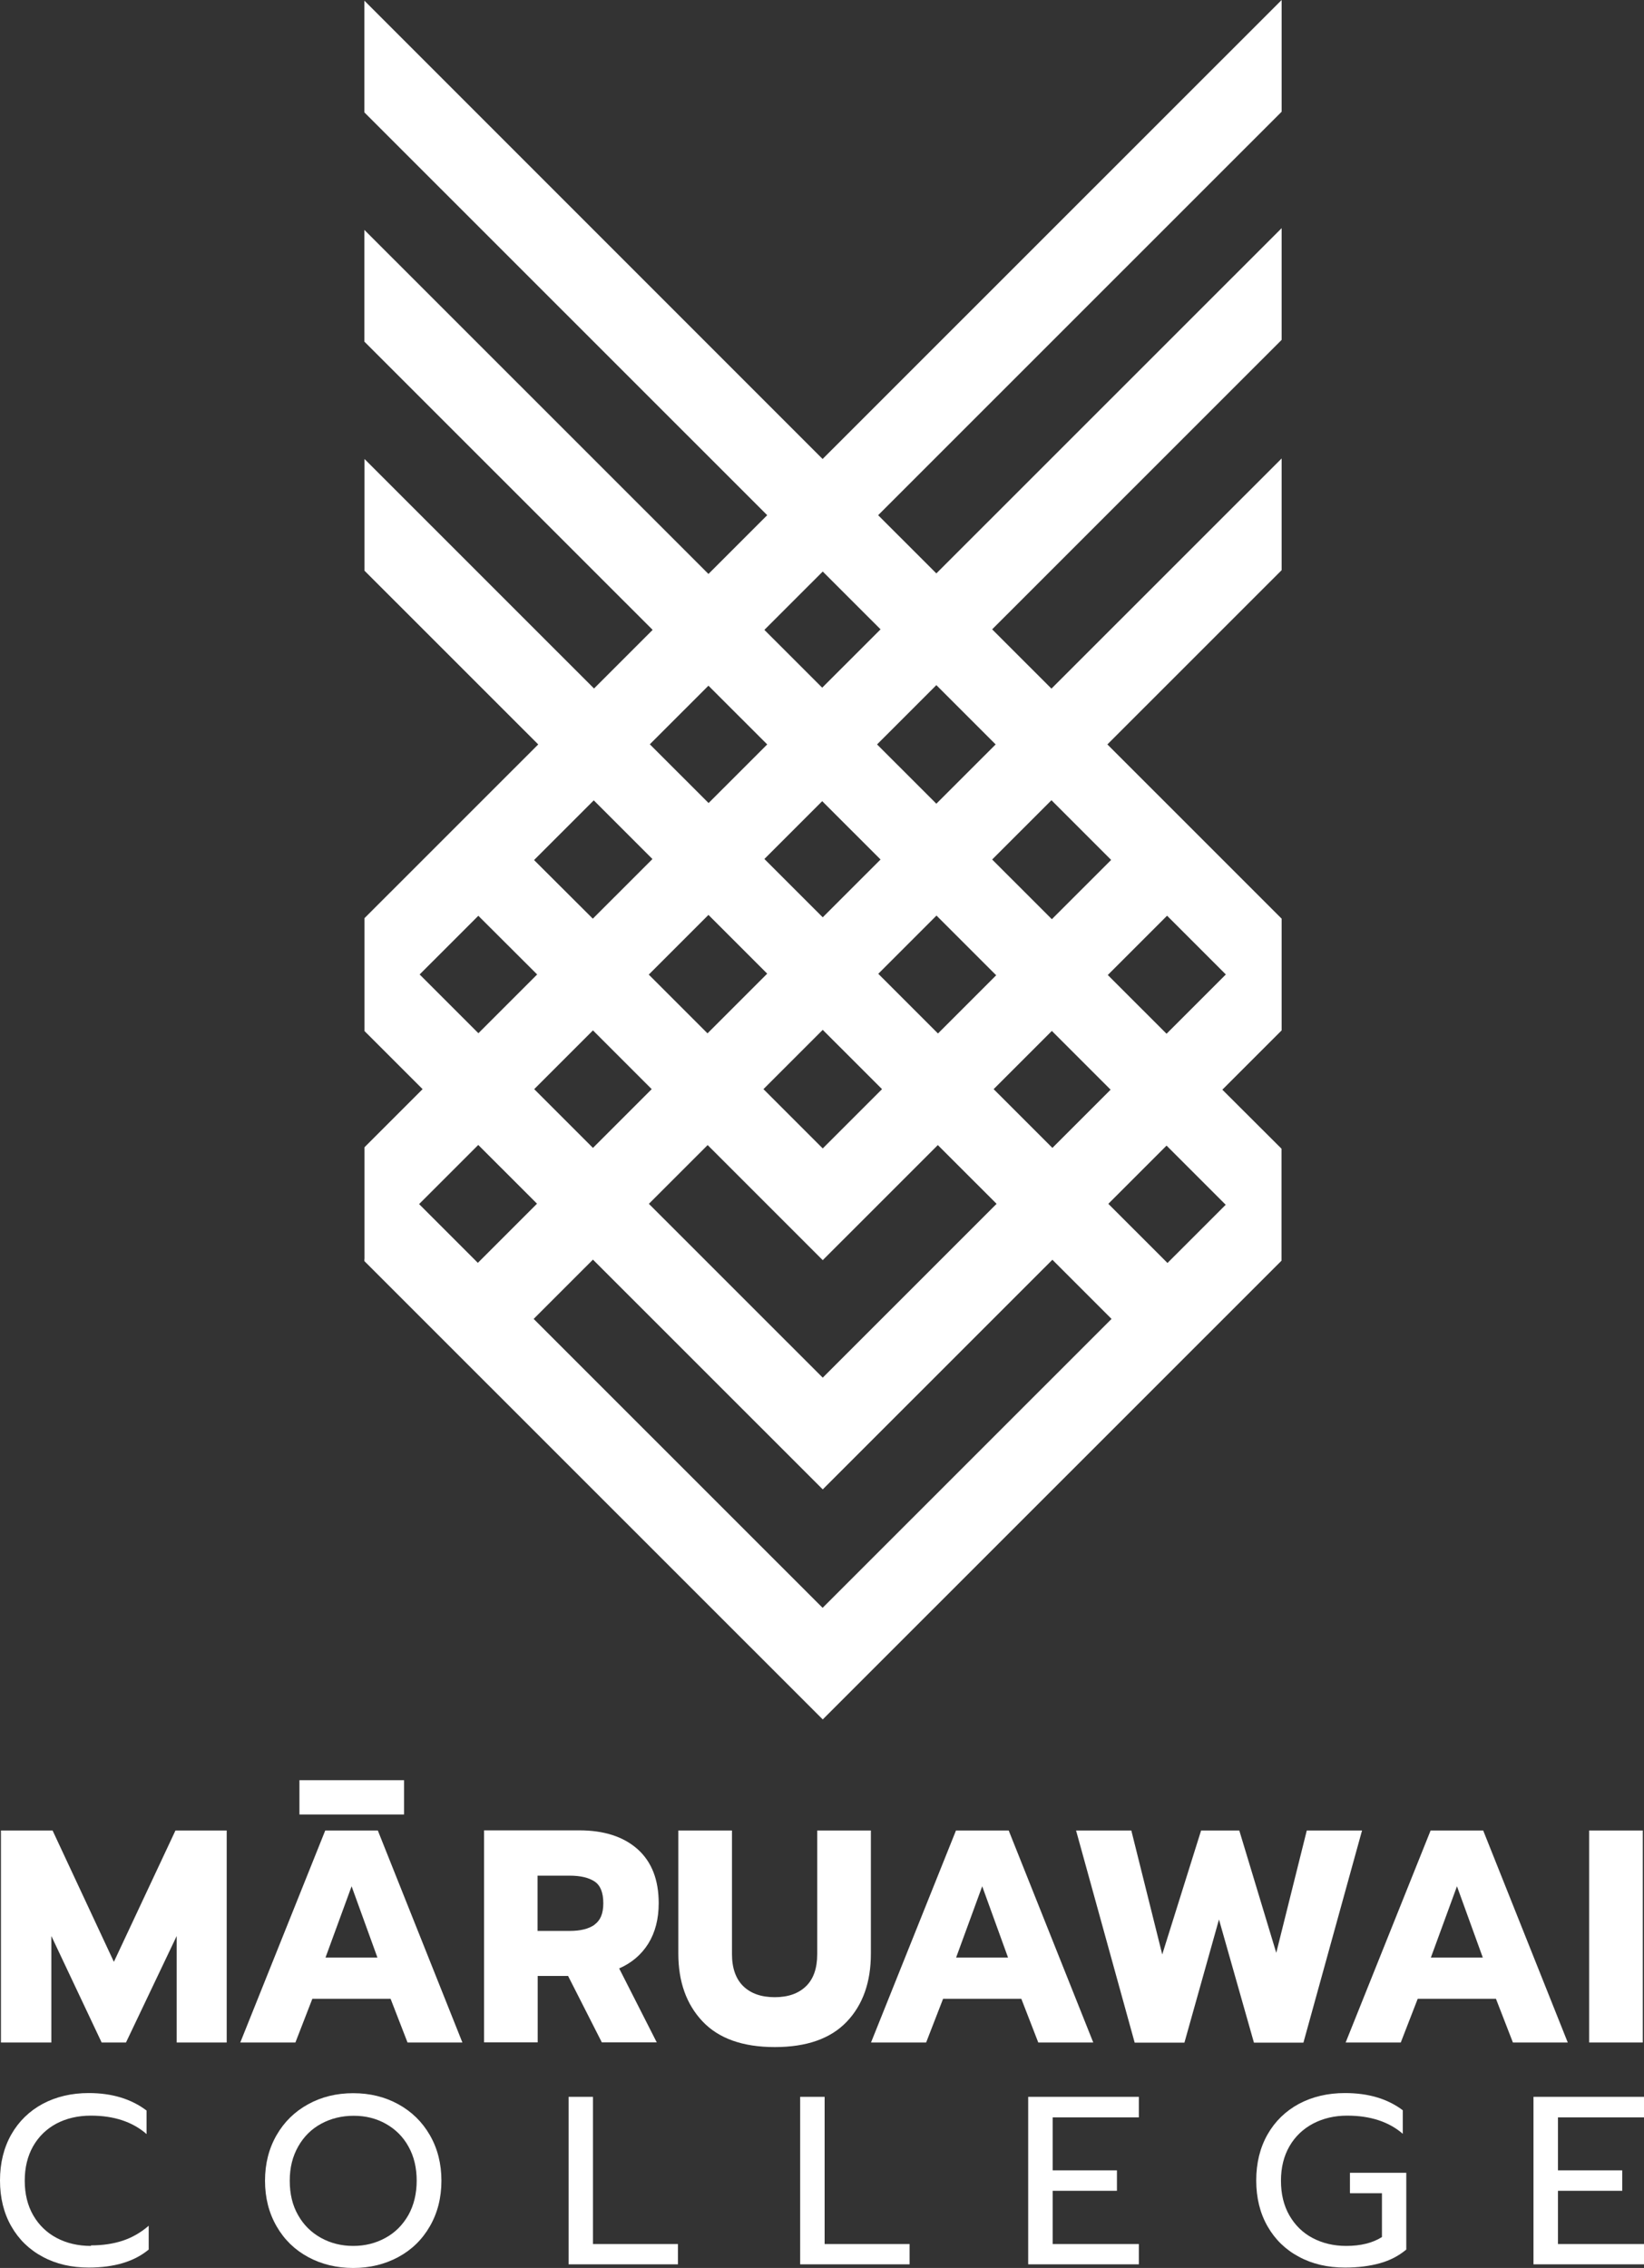
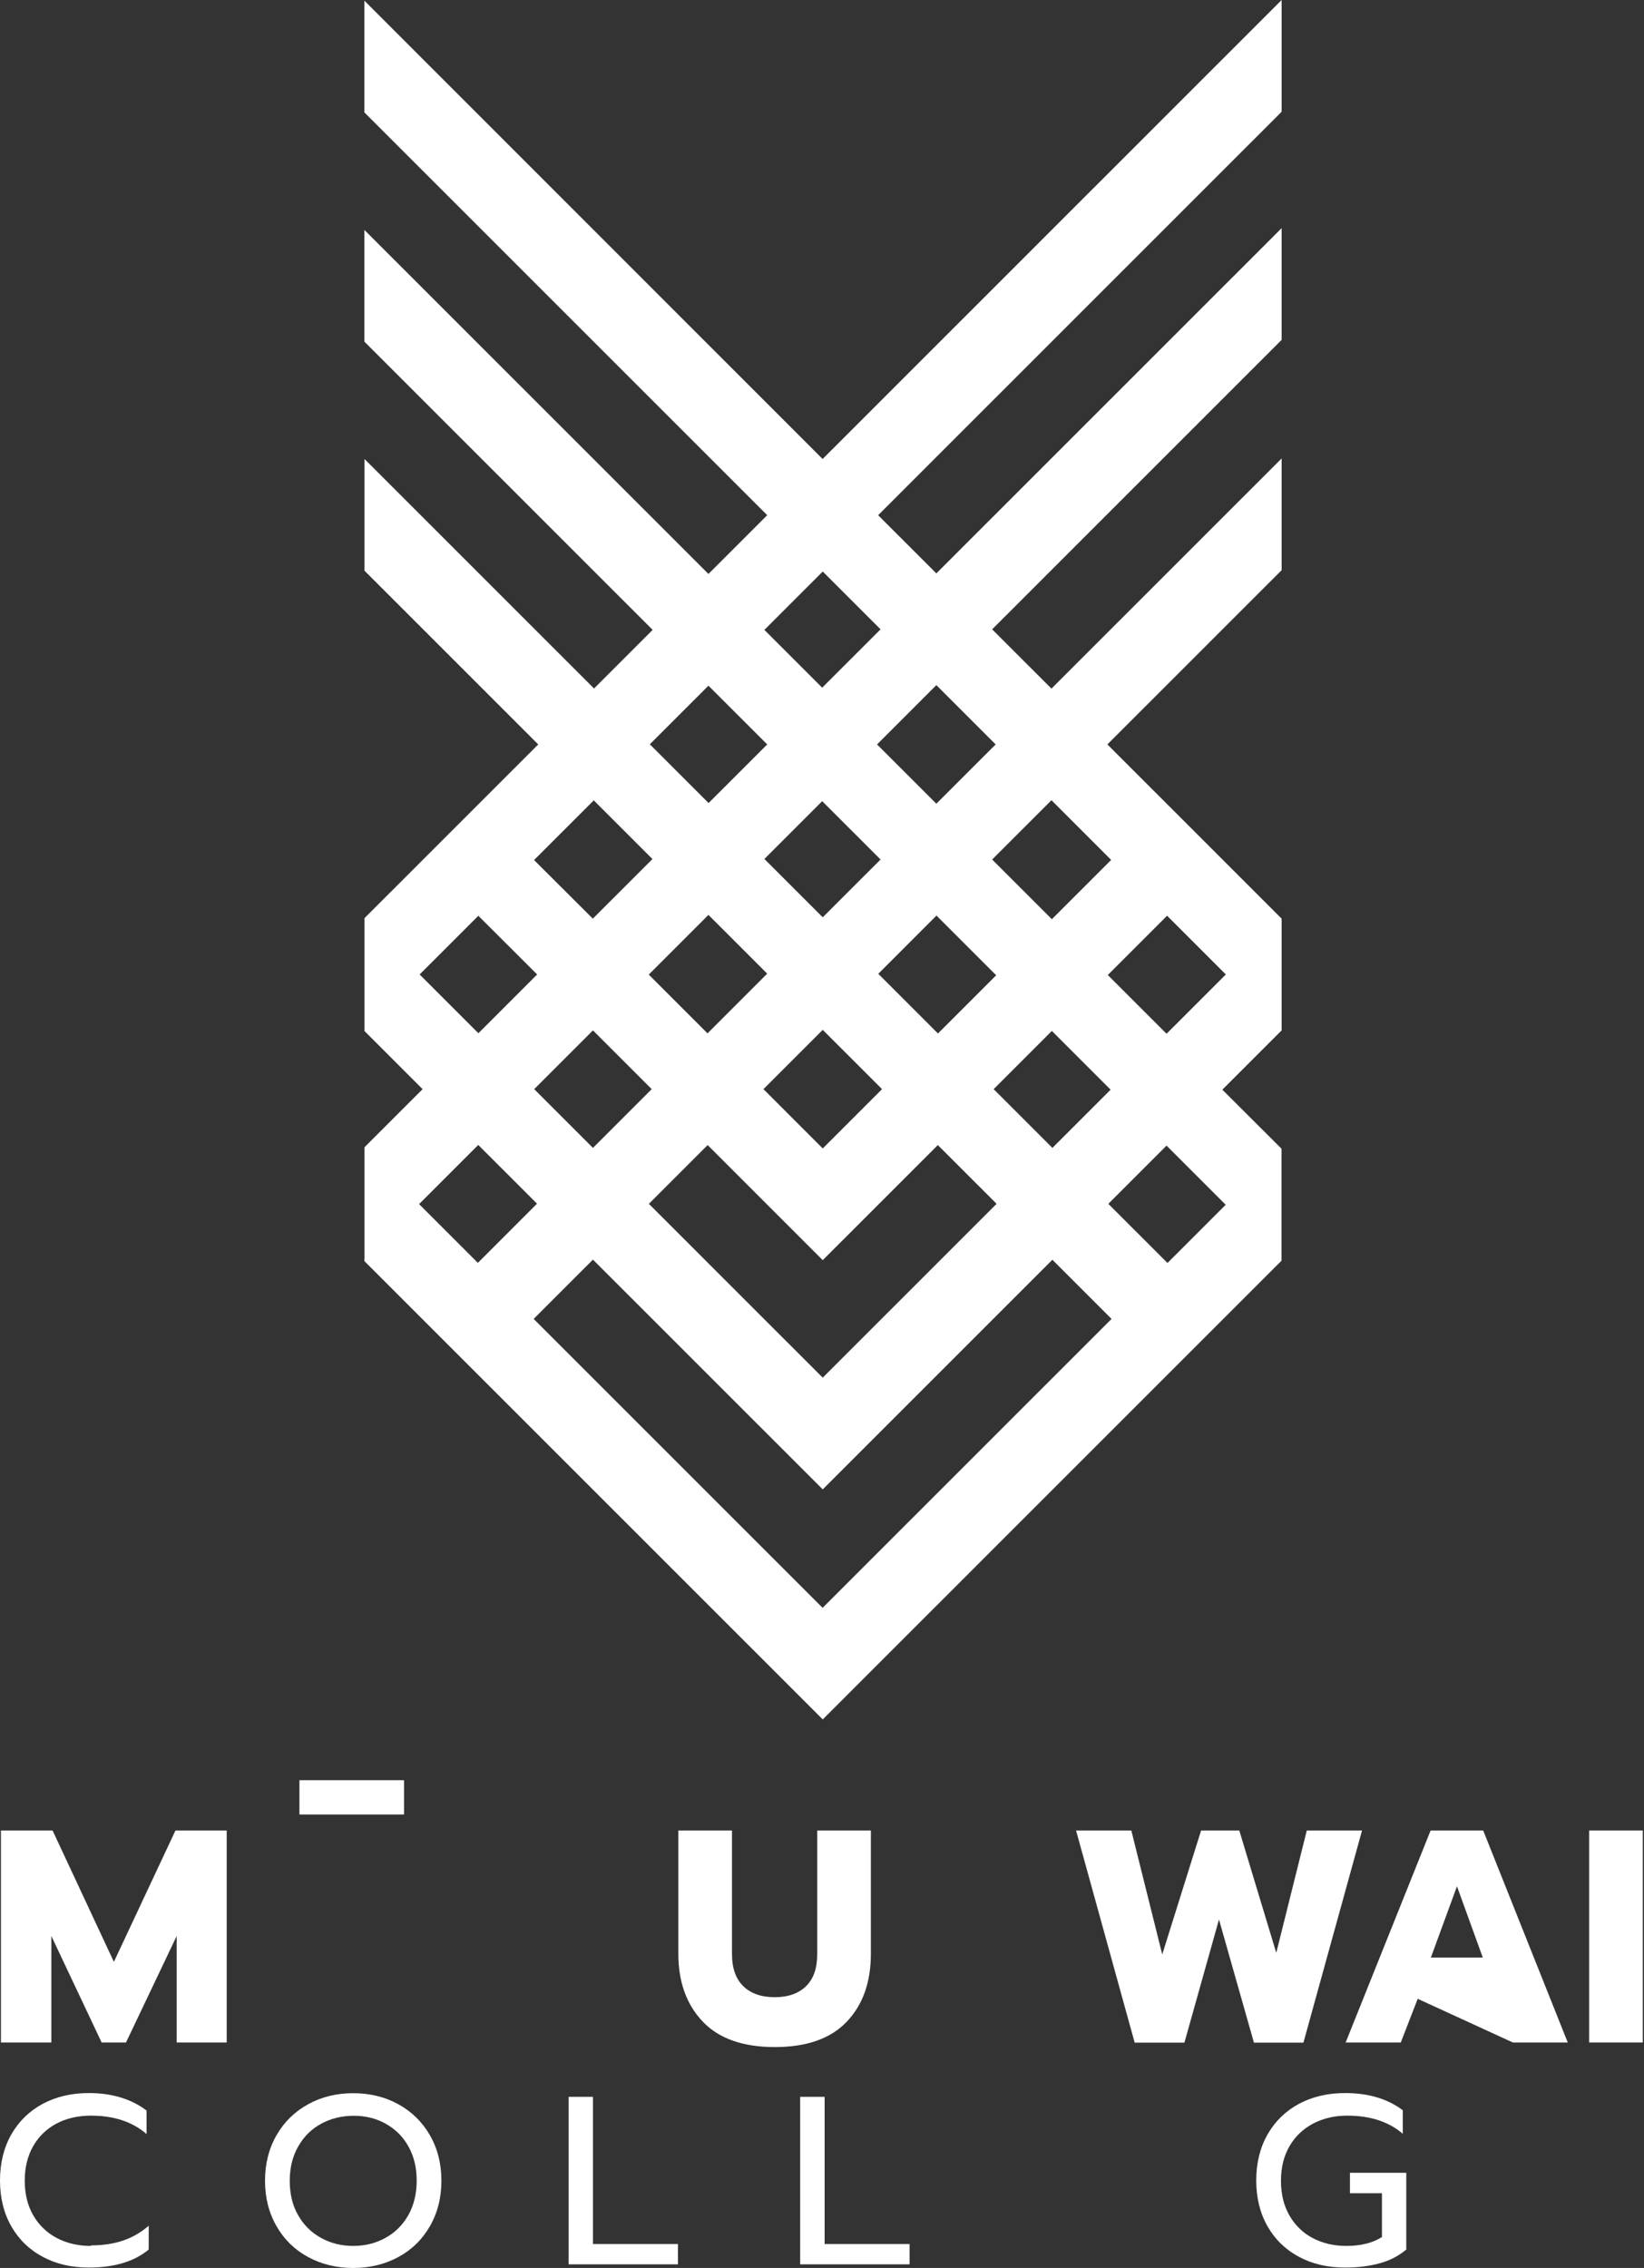
<svg xmlns="http://www.w3.org/2000/svg" width="269" height="371" viewBox="0 0 269 371" fill="none">
  <rect x="0" y="0" width="269" height="371" fill="#333333" stroke="none" />
  <g clip-path="url(#clip0_425_21)">
    <path d="M213.273 334.14L222.865 299.435H213.823L208.829 319.448L202.778 299.435H196.53L190.172 319.712L185.112 299.435H176.07L185.662 334.14H193.802L199.456 313.994L205.176 334.14H213.273Z" fill="white" />
    <path d="M18.634 320.922L8.602 299.435H0.154V334.118H8.404V316.699L16.632 334.118H20.614L28.909 316.699V334.118H37.093V299.435H28.711L18.634 320.922Z" fill="white" />
    <path d="M66.112 291.209H48.995V296.818H66.112V291.209Z" fill="white" />
-     <path d="M53.219 299.435L39.315 334.118H48.335L51.107 326.97H63.911L66.683 334.118H75.66L61.821 299.435H53.197H53.219ZM53.263 320.218L57.531 308.562L61.755 320.218H53.263Z" fill="white" />
-     <path d="M107.472 334.118L101.312 322C103.358 321.098 104.942 319.756 106.086 317.931C107.208 316.105 107.78 313.906 107.78 311.333C107.78 307.506 106.636 304.559 104.326 302.492C102.016 300.446 98.848 299.413 94.778 299.413H79.202V334.096H87.98V323.231H92.952L98.474 334.096H107.494L107.472 334.118ZM97.286 314.852C96.318 315.534 94.976 315.864 93.216 315.864H87.958V306.824H93.216C94.998 306.824 96.362 307.154 97.308 307.792C98.254 308.43 98.716 309.618 98.716 311.333C98.716 313.048 98.232 314.148 97.286 314.83V314.852Z" fill="white" />
    <path d="M142.497 319.58V299.435H133.719V319.668C133.719 321.978 133.103 323.737 131.871 324.925C130.639 326.112 128.945 326.706 126.767 326.706C124.589 326.706 122.873 326.112 121.641 324.925C120.409 323.737 119.771 321.978 119.771 319.668V299.435H110.992V319.58C110.992 324.177 112.312 327.872 114.953 330.665C117.593 333.458 121.531 334.865 126.767 334.865C132.003 334.865 135.919 333.48 138.559 330.709C141.199 327.938 142.497 324.221 142.497 319.602V319.58Z" fill="white" />
-     <path d="M178.886 334.118L165.048 299.435H156.424L142.519 334.118H151.539L154.312 326.97H167.116L169.888 334.118H178.864H178.886ZM156.446 320.218L160.714 308.562L164.938 320.218H156.446Z" fill="white" />
-     <path d="M242.709 299.435H234.085L220.181 334.118H229.201L231.973 326.97H244.777L247.55 334.118H256.526L242.687 299.435H242.709ZM234.129 320.218L238.397 308.562L242.621 320.218H234.129Z" fill="white" />
+     <path d="M242.709 299.435H234.085L220.181 334.118H229.201L231.973 326.97L247.55 334.118H256.526L242.687 299.435H242.709ZM234.129 320.218L238.397 308.562L242.621 320.218H234.129Z" fill="white" />
    <path d="M268.802 299.435H260.024V334.118H268.802V299.435Z" fill="white" />
    <path d="M59.621 205.942V206.294L134.621 281.269L191.03 224.878L196.508 219.402L200.16 215.751L209.687 206.228V206.184V187.908L200.006 178.253L209.709 168.554V150.278L181.196 121.775L209.709 93.272V74.996L194.682 90.017L172.044 112.648L162.342 102.949L209.709 55.598V37.322L153.211 93.8L143.685 84.277L195.628 32.352L209.709 18.276V0L196.046 13.658L134.599 75.084L59.621 0.11V18.386L125.535 84.277L115.921 93.888L59.621 37.608V55.884L106.79 103.037L97.198 112.626L59.643 75.084V93.36L88.068 121.775L59.643 150.19V168.664L69.148 178.165L59.643 187.666V205.942H59.621ZM68.927 196.617L78.256 187.292L87.87 196.903L78.19 206.58L68.576 196.969L68.927 196.617ZM181.724 178.253L172.198 187.776L162.584 178.165L172.11 168.642L181.724 178.253ZM153.453 169.038L149.449 165.035L143.707 159.295L153.233 149.772L163.002 159.537L153.475 169.06L153.453 169.038ZM134.621 150.058L125.073 140.513L134.533 131.056L144.081 140.601L134.621 150.058ZM115.767 169.038L106.152 159.427L115.921 149.662L125.535 159.273L115.767 169.038ZM134.621 168.466L144.323 178.165L134.621 187.864L124.919 178.165L134.621 168.466ZM106.636 178.165L97.022 187.776L87.408 178.165L97.022 168.554L106.636 178.165ZM106.174 196.925L115.789 187.314L134.621 206.14L153.453 187.314L163.068 196.925L134.621 225.362L106.174 196.925ZM87.342 215.729L97.022 206.052L134.621 243.638L165.158 213.112L172.198 206.074L181.878 215.751L134.599 263.014L87.32 215.751L87.342 215.729ZM181.35 196.925L190.876 187.402L200.556 197.079L191.03 206.602L181.35 196.925ZM195.628 164.354L190.876 169.104L181.262 159.493L190.964 149.794L200.578 159.405L195.65 164.332L195.628 164.354ZM181.812 140.667L172.11 150.366L171.582 149.838L162.342 140.601L172.044 130.902L181.812 140.667ZM162.914 121.775L153.211 131.474L143.509 121.775L153.211 112.076L162.914 121.775ZM134.621 93.492L144.081 102.949L134.533 112.494L125.073 103.037L134.621 93.492ZM115.921 112.164L125.535 121.775L115.943 131.364L106.328 121.753L115.921 112.164ZM106.768 140.513L97 150.278L87.386 140.689L97.154 130.924L106.768 140.535V140.513ZM78.278 149.816L87.892 159.405L78.278 169.016L68.663 159.405L78.278 149.794V149.816Z" fill="white" />
    <path d="M14.872 367.393C12.782 367.393 10.912 366.953 9.284 366.096C7.656 365.238 6.358 363.984 5.434 362.379C4.51 360.773 4.048 358.882 4.048 356.727C4.048 354.571 4.51 352.702 5.412 351.096C6.336 349.491 7.59 348.259 9.24 347.38C10.868 346.522 12.76 346.082 14.872 346.082C18.656 346.082 21.692 347.094 23.98 349.095V345.246C21.451 343.333 18.282 342.387 14.52 342.387C11.704 342.387 9.196 342.981 6.996 344.147C4.796 345.334 3.08 347.006 1.848 349.161C0.616 351.338 0 353.845 0 356.683C0 359.52 0.616 362.027 1.848 364.182C3.08 366.337 4.796 368.009 6.996 369.175C9.196 370.362 11.704 370.934 14.52 370.934C18.7 370.934 21.979 369.944 24.332 367.987V364.094C23.035 365.216 21.605 366.03 20.086 366.535C18.546 367.041 16.83 367.305 14.894 367.305L14.872 367.393Z" fill="white" />
    <path d="M65.165 344.212C62.965 343.003 60.501 342.409 57.795 342.409C55.089 342.409 52.625 343.003 50.425 344.212C48.225 345.422 46.509 347.094 45.255 349.271C44.001 351.448 43.363 353.933 43.363 356.726C43.363 359.52 44.001 362.005 45.255 364.182C46.509 366.359 48.225 368.031 50.425 369.219C52.625 370.406 55.089 371 57.795 371C60.501 371 62.965 370.406 65.165 369.219C67.366 368.031 69.082 366.359 70.336 364.182C71.59 362.005 72.228 359.52 72.228 356.726C72.228 353.933 71.59 351.448 70.336 349.271C69.082 347.094 67.366 345.422 65.165 344.212ZM66.816 362.357C65.891 363.962 64.659 365.216 63.075 366.074C61.491 366.953 59.731 367.393 57.795 367.393C55.859 367.393 54.099 366.953 52.515 366.074C50.931 365.194 49.677 363.962 48.775 362.357C47.851 360.751 47.411 358.882 47.411 356.726C47.411 354.571 47.873 352.746 48.797 351.118C49.721 349.491 50.975 348.259 52.559 347.401C54.143 346.544 55.925 346.104 57.883 346.104C59.841 346.104 61.579 346.544 63.142 347.423C64.704 348.303 65.957 349.535 66.838 351.14C67.74 352.746 68.18 354.615 68.18 356.726C68.18 358.838 67.718 360.751 66.816 362.357Z" fill="white" />
    <path d="M97.022 343.003H93.04V370.406H110.926V367.085H97.022V343.003Z" fill="white" />
    <path d="M134.929 343.003H130.925V370.406H148.833V367.085H134.929V343.003Z" fill="white" />
-     <path d="M168.238 370.406H186.344V367.085H172.242V358.376H182.758V355.033H172.242V346.368H186.344V343.003H168.238V370.406Z" fill="white" />
    <path d="M220.907 358.772H226.121V365.942C224.603 366.909 222.645 367.393 220.269 367.393C218.223 367.393 216.397 366.953 214.769 366.096C213.141 365.238 211.887 363.984 210.963 362.379C210.039 360.751 209.599 358.882 209.599 356.727C209.599 354.571 210.061 352.702 210.985 351.096C211.909 349.491 213.207 348.259 214.857 347.38C216.507 346.522 218.355 346.082 220.423 346.082C224.207 346.082 227.243 347.072 229.531 349.051V345.202C227.023 343.311 223.877 342.387 220.071 342.387C217.255 342.387 214.747 342.981 212.547 344.147C210.347 345.334 208.631 347.006 207.399 349.161C206.167 351.338 205.551 353.845 205.551 356.683C205.551 359.52 206.167 362.027 207.399 364.182C208.631 366.337 210.347 368.009 212.547 369.175C214.747 370.362 217.255 370.934 220.071 370.934C222.205 370.934 224.119 370.692 225.769 370.23C227.441 369.768 228.871 369.021 230.103 367.987V355.429H220.885V358.684L220.907 358.772Z" fill="white" />
-     <path d="M269 346.368V343.003H250.916V370.406H269V367.085H254.92V358.376H265.436V355.033H254.92V346.368H269Z" fill="white" />
  </g>
  <defs>
    <clipPath id="clip0_425_21">
      <rect width="269" height="371" fill="white" />
    </clipPath>
  </defs>
</svg>